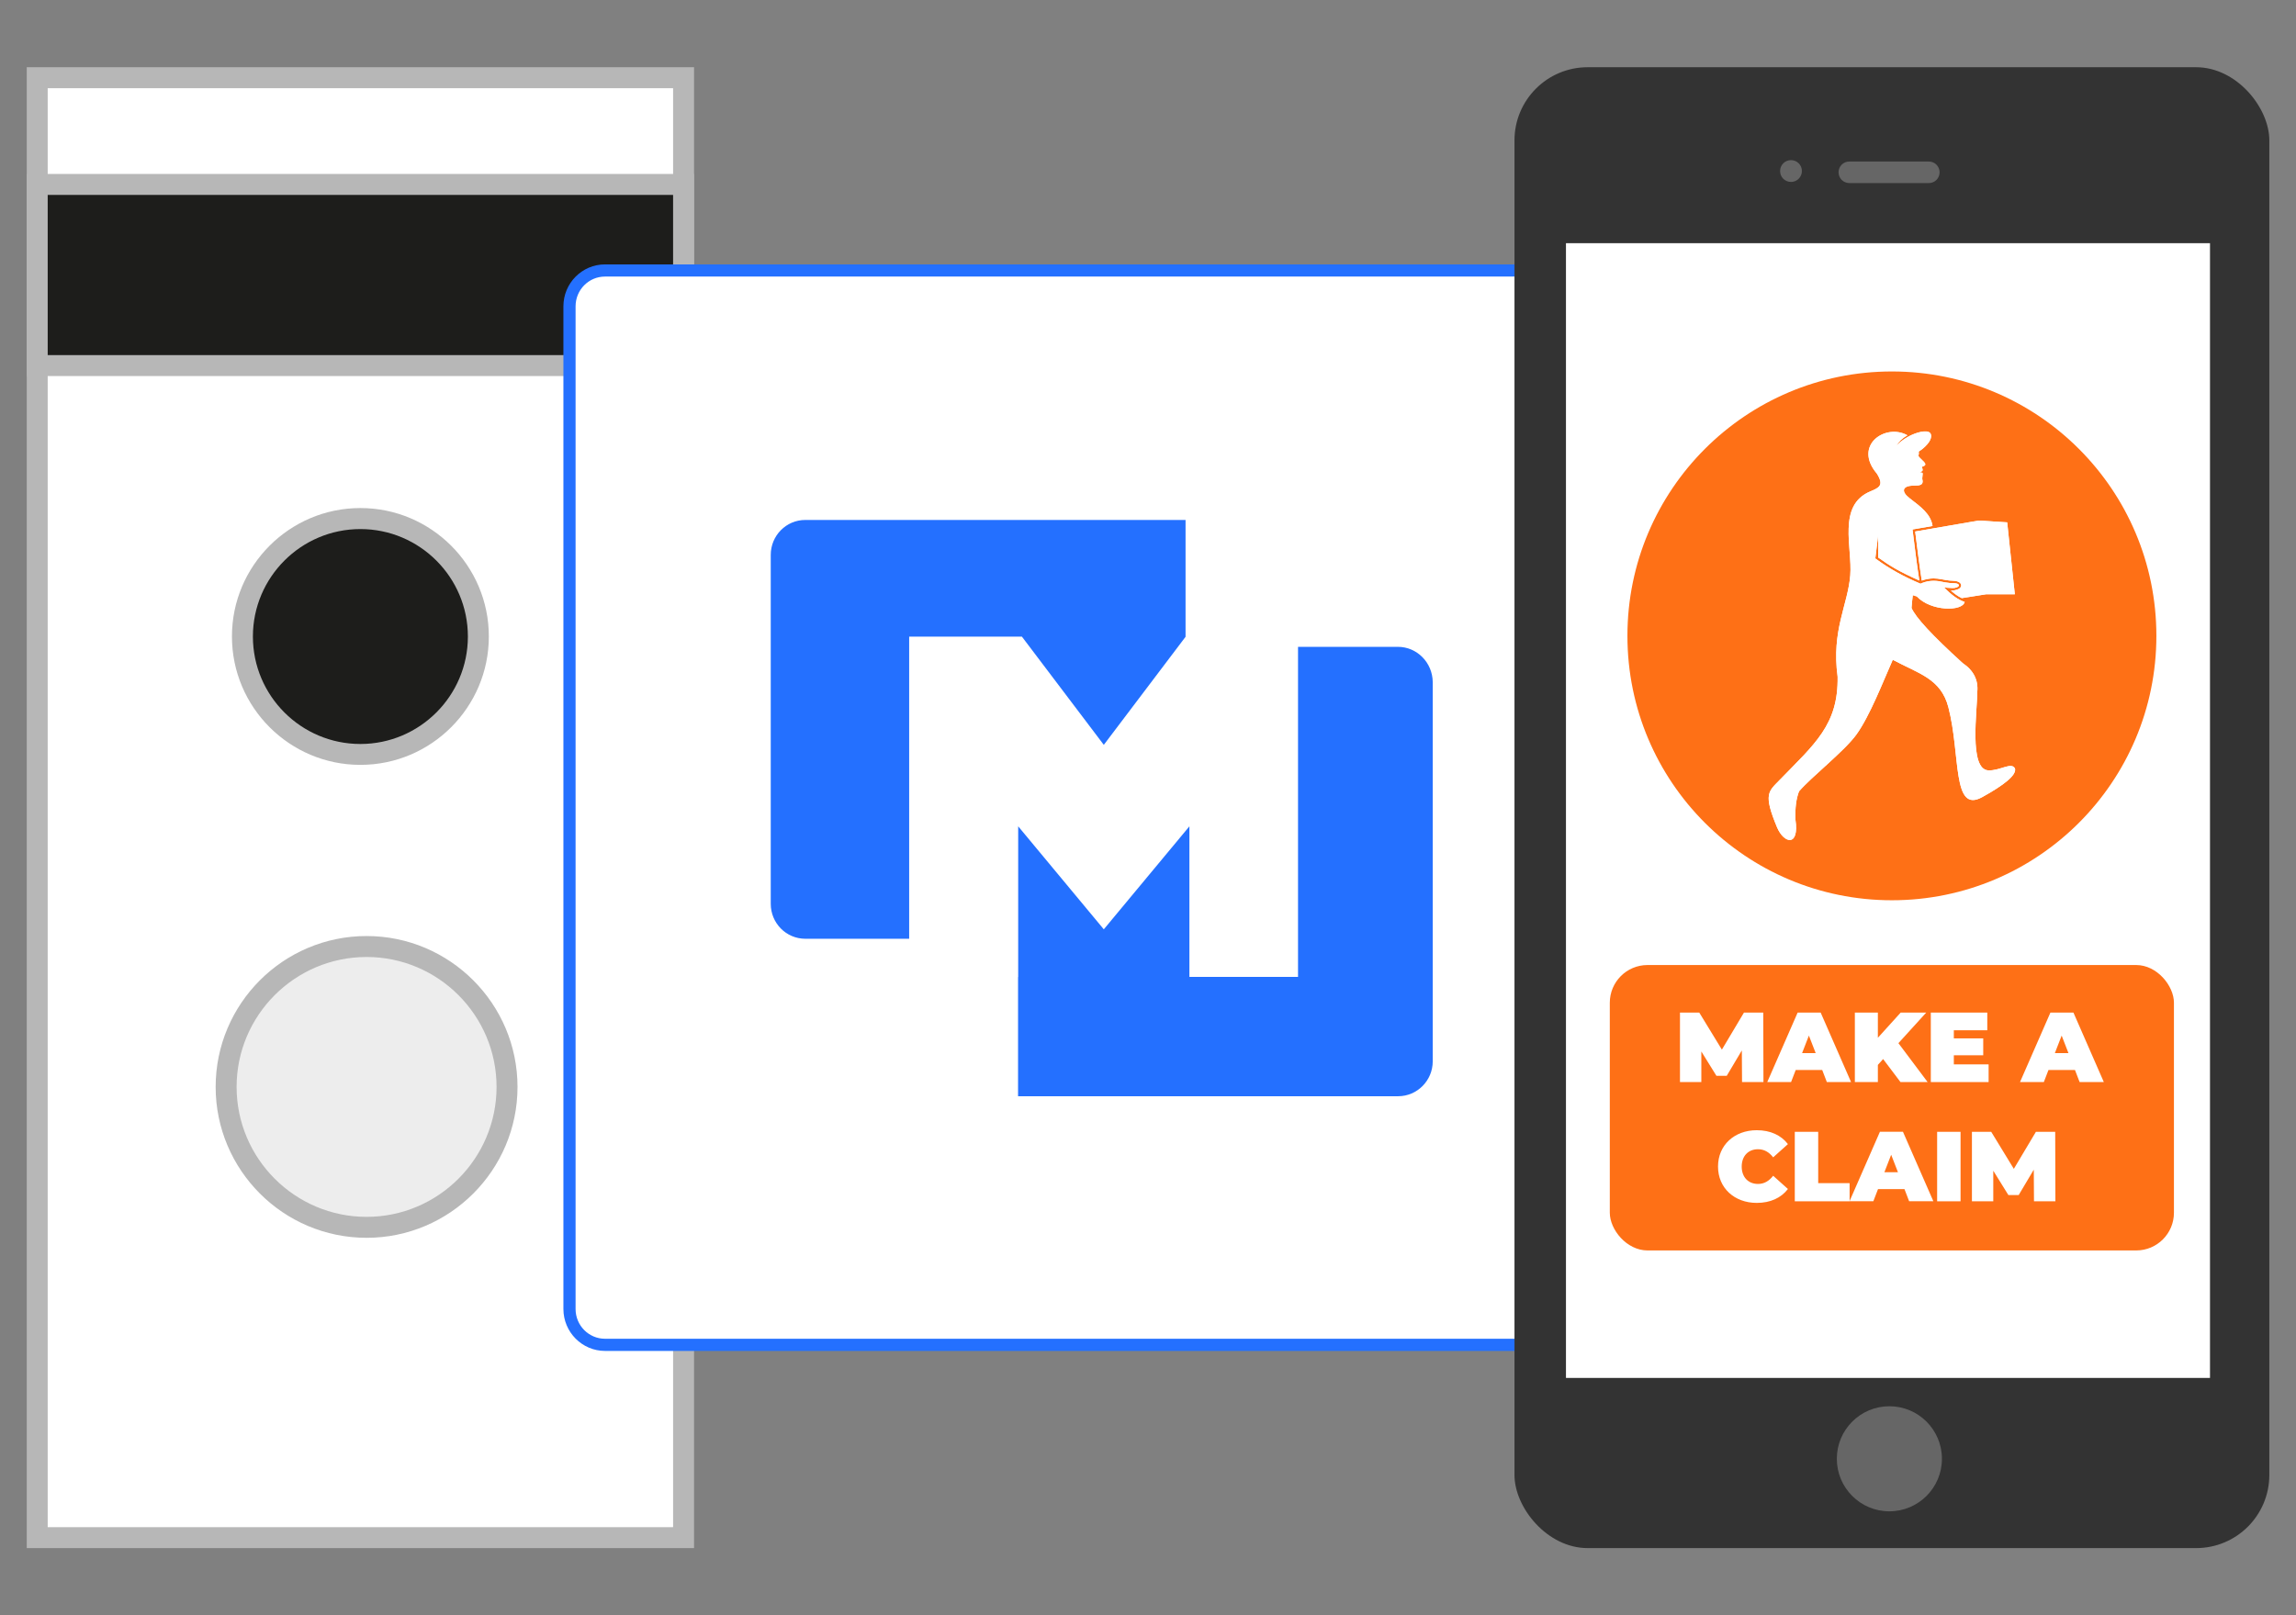
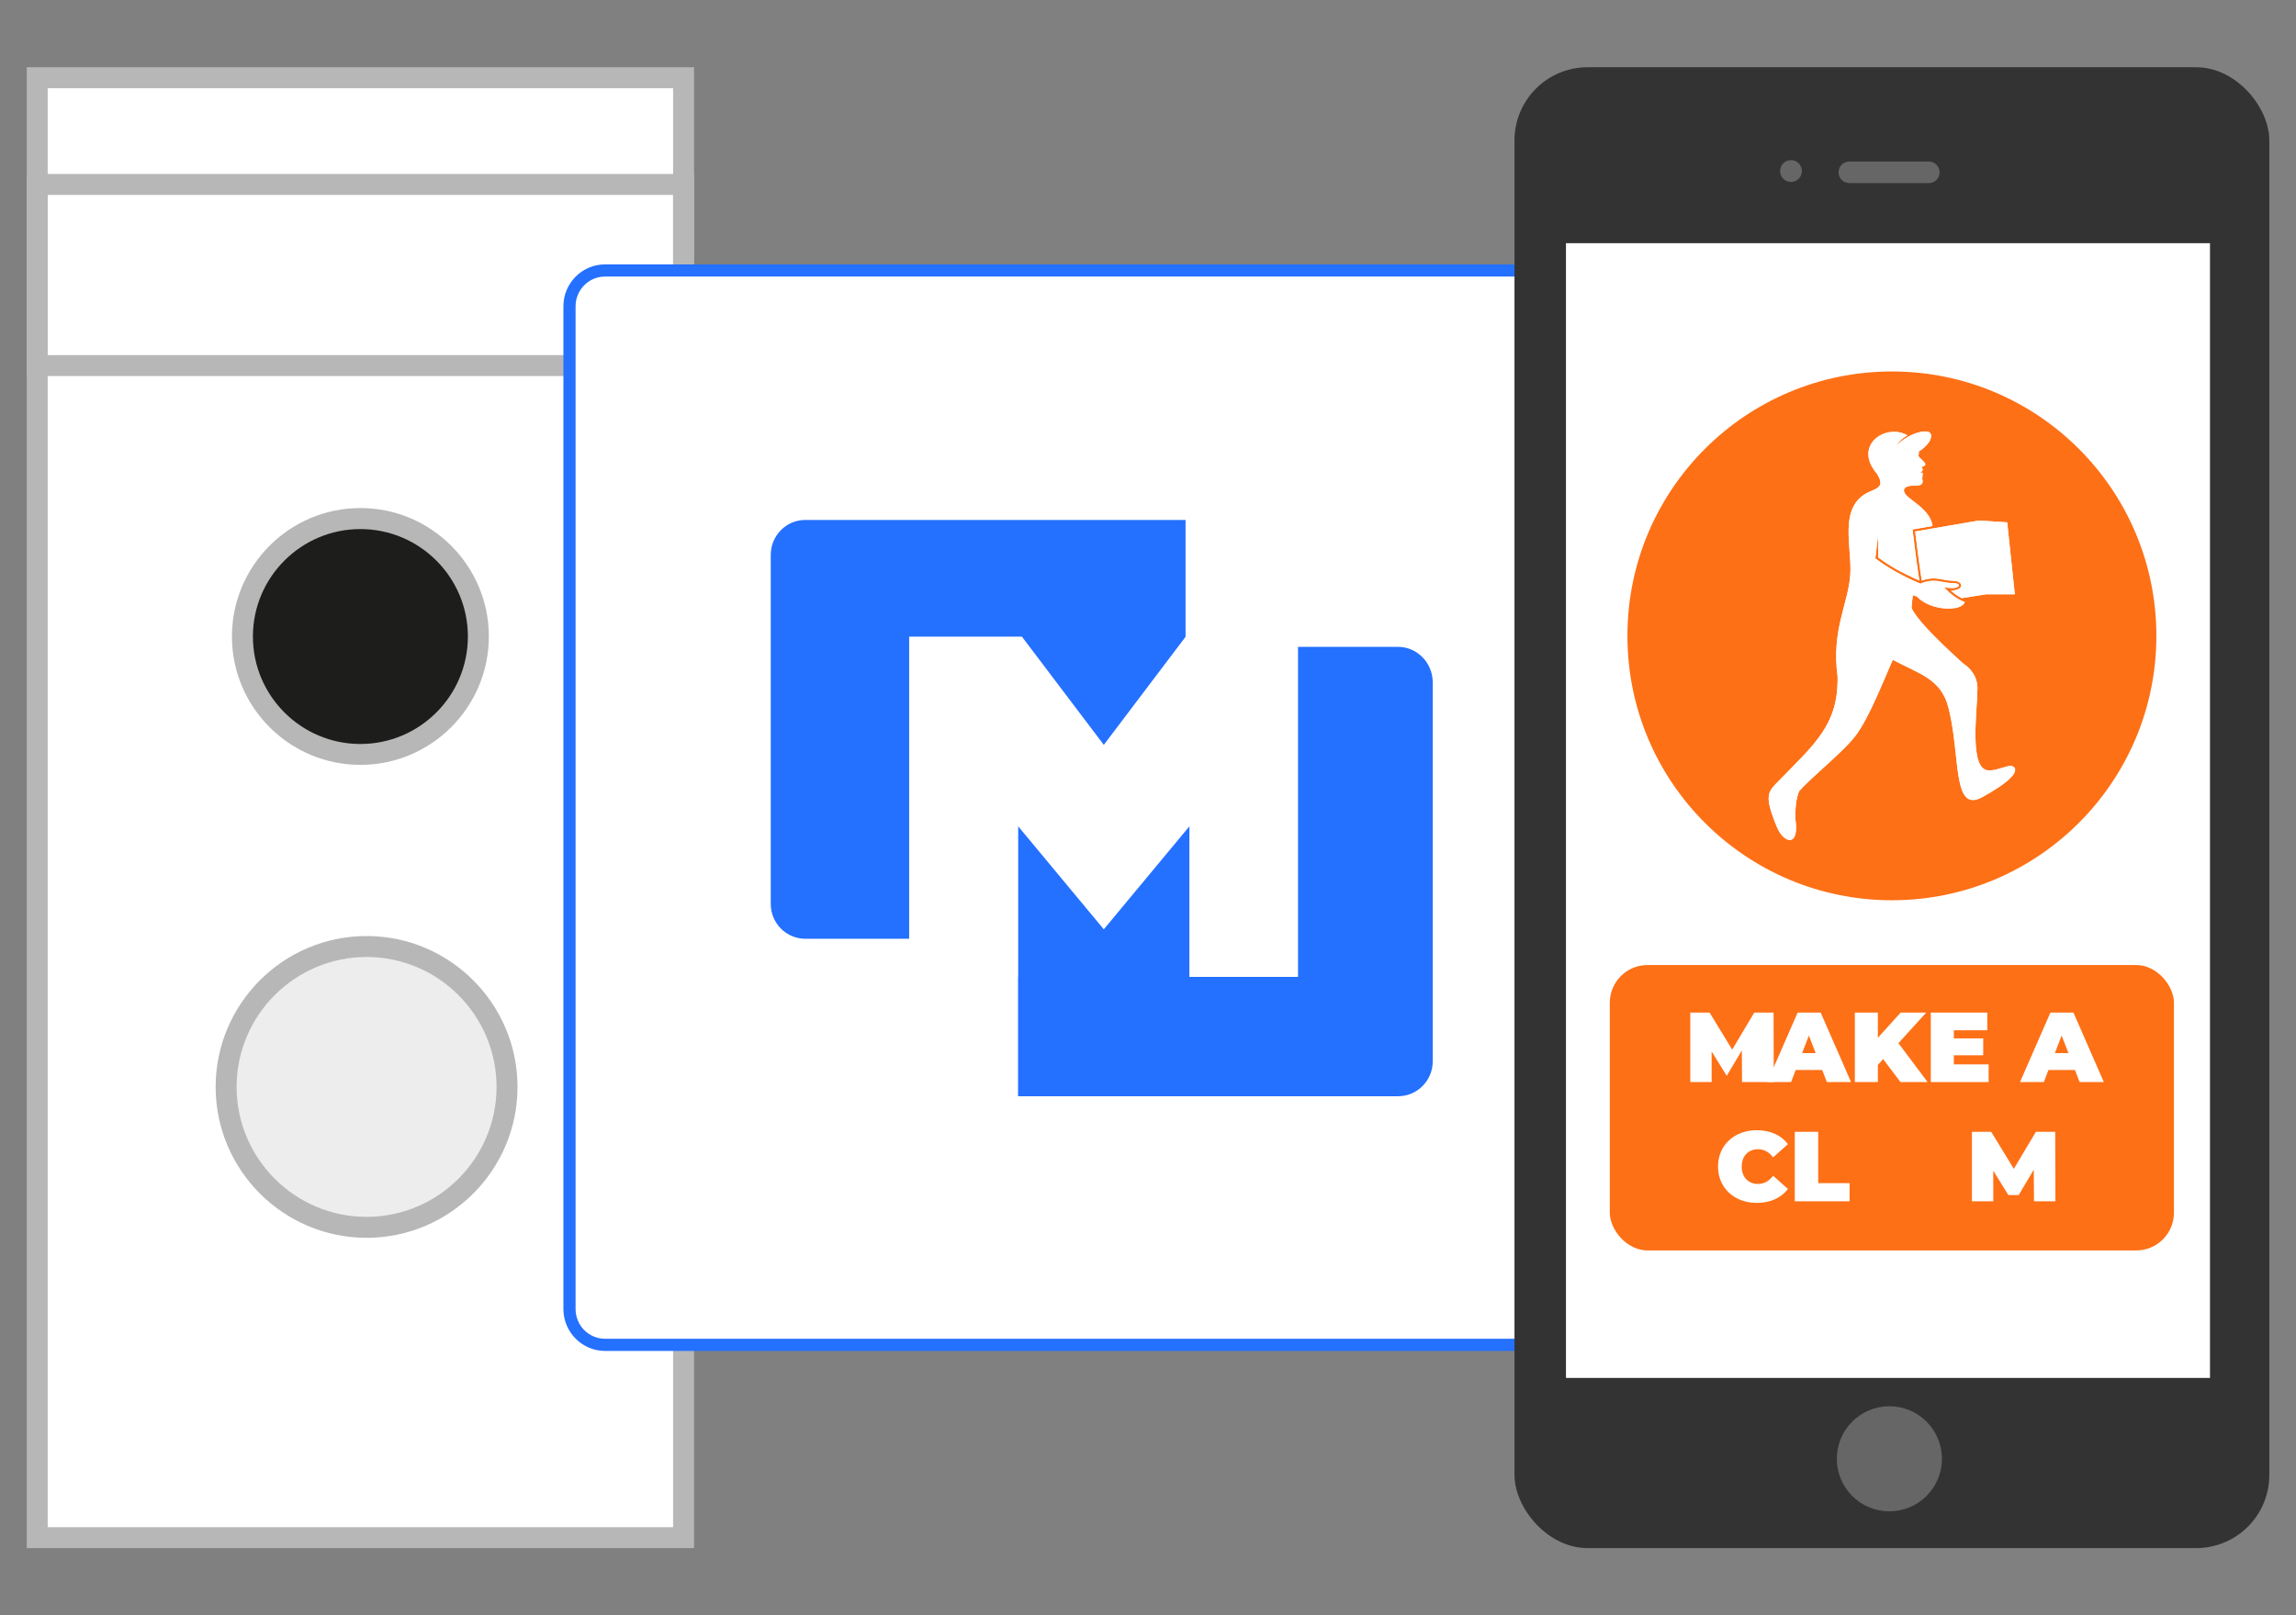
<svg xmlns="http://www.w3.org/2000/svg" id="a" viewBox="0 0 345.17 242.91">
  <rect x="0" y="0" width="345.17" height="242.91" fill="#808080" stroke="none" />
  <defs>
    <style>.c{clip-rule:evenodd;}.c,.d,.e{fill:#fff;}.f{fill:#f68c24;}.g{fill:#ededed;}.h{fill:#fe7016;}.i{fill:#b7b7b7;}.j{fill:#666;}.k{fill:#333;}.l{fill:#2470ff;}.m{fill:#1d1d1b;}.e{fill-rule:evenodd;}.n{clip-path:url(#b);}</style>
    <clipPath id="b">
      <path class="c" d="M294.9,89.95l3.66-.58h4.34l-1.15-10.82-4.28-.27-6.54,1.13h0l-3.01,.52c.31,2.46,.61,4.93,.99,7.38,.57-.22,1.16-.32,1.77-.33,.82,0,1.57,.23,2.38,.32,.37,.04,1.3-.03,1.65,.41,.27,.34,.07,.69-.28,.87-.34,.17-.83,.24-1.14,.23,.49,.44,1.04,.85,1.62,1.13m-9.83-22.9c.36-.62,.91-1.15,1.67-1.58-3.24-1.85-8.23,1.48-4.59,5.76,1.11,1.77,.35,2.12-.97,2.67-5.02,2.08-2.69,8.49-3.03,12.63-.36,4.47-2.85,8.25-1.9,15.24,.12,7.23-3.43,10.09-8.71,15.53-1.7,1.76-2.49,2.09-.4,7.11,1.03,2.47,3.38,3.01,2.77-1.14-.07-1.73,.11-3.15,.54-4.26,1.9-2.2,6.85-6.07,8.64-8.56,2.03-2.83,3.99-7.94,5.45-11.22,3.94,2.1,7.24,2.84,8.36,7.13,1.87,7.18,.53,16.05,5.09,13.52,3.31-1.83,5.15-3.3,4.93-4.28-.49-1.07-2.26,.34-4.01,.26-2.97-.14-1.65-9.09-1.67-11.75,.19-1.82-.55-3.29-2.2-4.39-4.54-4.13-7.1-6.89-7.68-8.29,.05-.67,.12-1.3,.19-1.91,.19,.02,.4,.15,.59,.17,2.13,2.29,6.89,2.29,7.21,.84-.97-.31-2-1.04-3.1-2.19,.56,.09,.99,.08,1.3,.1,.42,.02,.92-.17,.93-.39,.02-.42-1.08-.34-1.31-.36-.45-.04-1.02-.14-1.7-.28-.98-.14-1.9-.02-2.76,.38-2.43-1.02-4.67-2.23-6.79-3.8,.14-1.17,.28-2.34,.43-3.51,0,3.22,0,3.37,0,3.37,1.84,1.3,3.02,2.04,6.18,3.46-.4-2.6-.69-5.07-1.02-7.68l3.01-.52c-.26-1.81-1.79-2.9-3.44-4.17-1.31-1-1.15-1.9,.63-1.9,.92,0,1.41-.1,1.31-.79-.15-.38,.13-1.05-.04-1.14-.1-.05-.34-.04-.4-.05,.17-.04,.34-.18,.41-.25,.1-.1,0-.39-.08-.59,.56-.19,.68-.35,.31-.76-1.26-1.21-.65-.66-.78-1.54,.53-.31,1.62-1.22,1.82-2.01,.34-1.37-1.26-1.11-2.4-.69-1,.37-2.07,1.05-2.77,1.81Z" />
    </clipPath>
  </defs>
  <g>
    <rect class="d" x="5.59" y="11.68" width="97.17" height="219.54" />
    <path class="i" d="M104.34,232.8H4.02V10.11H104.34V232.8Zm-97.17-3.15H101.19V13.26H7.17V229.65Z" />
  </g>
  <g>
    <path class="g" d="M76.22,163.45c0,11.66-9.45,21.11-21.11,21.11s-21.11-9.45-21.11-21.11,9.45-21.11,21.11-21.11,21.11,9.45,21.11,21.11Z" />
    <path class="i" d="M55.11,186.14c-12.51,0-22.69-10.18-22.69-22.69s10.18-22.69,22.69-22.69,22.69,10.18,22.69,22.69-10.18,22.69-22.69,22.69Zm0-42.23c-10.77,0-19.54,8.77-19.54,19.54s8.77,19.54,19.54,19.54,19.54-8.77,19.54-19.54-8.77-19.54-19.54-19.54Z" />
  </g>
  <g>
-     <rect class="m" x="5.59" y="27.74" width="97.17" height="27.23" />
    <path class="i" d="M104.34,56.55H4.02V26.16H104.34v30.38ZM7.17,53.4H101.19V29.31H7.17v24.08Z" />
  </g>
  <g>
    <circle class="m" cx="54.18" cy="95.71" r="17.73" />
    <path class="i" d="M54.18,115.02c-10.65,0-19.31-8.66-19.31-19.31s8.66-19.31,19.31-19.31,19.31,8.66,19.31,19.31-8.66,19.31-19.31,19.31Zm0-35.46c-8.91,0-16.16,7.25-16.16,16.16s7.25,16.16,16.16,16.16,16.16-7.25,16.16-16.16-7.25-16.16-16.16-16.16Z" />
  </g>
  <g>
    <path class="d" d="M240.23,202.24H90.95c-2.94,0-5.33-2.41-5.33-5.38V46.06c0-2.97,2.39-5.38,5.33-5.38H240.23c2.94,0,5.33,2.41,5.33,5.38V196.85c0,2.97-2.39,5.38-5.33,5.38" />
    <path class="l" d="M240.23,203.15H90.95c-3.44,0-6.25-2.83-6.25-6.3V46.06c0-3.47,2.8-6.3,6.25-6.3H240.23c3.44,0,6.25,2.83,6.25,6.3V196.85c0,3.47-2.8,6.3-6.25,6.3ZM90.95,41.59c-2.44,0-4.42,2-4.42,4.47V196.85c0,2.47,1.98,4.47,4.42,4.47H240.23c2.44,0,4.42-2.01,4.42-4.47V46.06c0-2.47-1.98-4.47-4.42-4.47H90.95Z" />
    <path class="l" d="M136.7,95.74h16.93l12.31,16.27,12.29-16.25v-17.57h-57.16c-2.88,0-5.2,2.35-5.2,5.26v52.46c0,2.91,2.32,5.26,5.2,5.26h15.61v-45.42h.02Z" />
    <path class="l" d="M210.15,97.27h-15.01v49.63h-16.33v-22.64l-12.87,15.49-12.87-15.49v22.66h-.02v17.93h57.14c2.86,0,5.2-2.35,5.2-5.25v-57.05c-.04-2.91-2.36-5.28-5.24-5.28" />
  </g>
  <g>
    <polygon class="f" points="265.3 212.15 265.22 212.29 265.39 212.29 265.3 212.15" />
    <rect class="k" x="227.68" y="10.11" width="113.48" height="222.69" rx="11" ry="11" />
    <rect class="d" x="235.42" y="36.57" width="96.82" height="170.64" />
    <path class="j" d="M289.97,27.53h-11.95c-.89,0-1.62-.72-1.62-1.62s.72-1.62,1.62-1.62h11.95c.89,0,1.62,.72,1.62,1.62s-.72,1.62-1.62,1.62Z" />
    <path class="j" d="M270.89,25.72c0,.9-.73,1.64-1.64,1.64s-1.64-.73-1.64-1.64,.73-1.64,1.64-1.64,1.64,.73,1.64,1.64Z" />
    <circle class="j" cx="284.04" cy="219.37" r="7.9" />
  </g>
  <rect class="h" x="242.01" y="145.12" width="84.81" height="42.92" rx="5.67" ry="5.67" />
  <circle class="h" cx="284.42" cy="95.62" r="39.76" />
  <g>
-     <path class="d" d="M261.89,162.72l-.03-4.76-2.27,3.82h-1.55l-2.27-3.66v4.6h-3.21v-10.45h2.9l3.4,5.57,3.32-5.57h2.9l.03,10.45h-3.21Z" />
+     <path class="d" d="M261.89,162.72l-.03-4.76-2.27,3.82l-2.27-3.66v4.6h-3.21v-10.45h2.9l3.4,5.57,3.32-5.57h2.9l.03,10.45h-3.21Z" />
    <path class="d" d="M273.93,160.9h-3.97l-.7,1.82h-3.58l4.57-10.45h3.46l4.57,10.45h-3.64l-.7-1.82Zm-.97-2.54l-1.02-2.63-1.02,2.63h2.03Z" />
    <path class="d" d="M283.1,159.26l-.79,.88v2.58h-3.46v-10.45h3.46v3.79l3.43-3.79h3.84l-4.18,4.6,4.39,5.85h-4.08l-2.61-3.46Z" />
    <path class="d" d="M298.96,160.06v2.66h-8.69v-10.45h8.49v2.66h-5.03v1.22h4.42v2.54h-4.42v1.37h5.22Z" />
    <path class="d" d="M311.93,160.9h-3.97l-.7,1.82h-3.58l4.57-10.45h3.46l4.57,10.45h-3.64l-.7-1.82Zm-.97-2.54l-1.02-2.63-1.02,2.63h2.03Z" />
    <path class="d" d="M258.28,175.42c0-3.21,2.46-5.46,5.82-5.46,2.05,0,3.66,.75,4.69,2.09l-2.22,1.99c-.61-.78-1.34-1.22-2.28-1.22-1.46,0-2.45,1.02-2.45,2.61s.99,2.61,2.45,2.61c.94,0,1.67-.45,2.28-1.23l2.22,1.99c-1.03,1.34-2.64,2.09-4.69,2.09-3.36,0-5.82-2.25-5.82-5.46Z" />
    <path class="d" d="M269.82,170.2h3.52v7.72h4.72v2.73h-8.24v-10.45Z" />
-     <path class="d" d="M286.3,178.82h-3.97l-.7,1.82h-3.58l4.57-10.45h3.46l4.57,10.45h-3.64l-.7-1.82Zm-.97-2.54l-1.02-2.63-1.02,2.63h2.03Z" />
-     <path class="d" d="M291.22,170.2h3.52v10.45h-3.52v-10.45Z" />
    <path class="d" d="M305.78,180.65l-.03-4.76-2.27,3.82h-1.55l-2.27-3.66v4.6h-3.21v-10.45h2.9l3.4,5.57,3.32-5.57h2.9l.03,10.45h-3.21Z" />
  </g>
  <g>
    <path class="e" d="M294.9,89.95l3.66-.58h4.34l-1.15-10.82-4.28-.27-6.54,1.13h0l-3.01,.52c.31,2.46,.61,4.93,.99,7.38,.57-.22,1.16-.32,1.77-.33,.82,0,1.57,.23,2.38,.32,.37,.04,1.3-.03,1.65,.41,.27,.34,.07,.69-.28,.87-.34,.17-.83,.24-1.14,.23,.49,.44,1.04,.85,1.62,1.13m-9.83-22.9c.36-.62,.91-1.15,1.67-1.58-3.24-1.85-8.23,1.48-4.59,5.76,1.11,1.77,.35,2.12-.97,2.67-5.02,2.08-2.69,8.49-3.03,12.63-.36,4.47-2.85,8.25-1.9,15.24,.12,7.23-3.43,10.09-8.71,15.53-1.7,1.76-2.49,2.09-.4,7.11,1.03,2.47,3.38,3.01,2.77-1.14-.07-1.73,.11-3.15,.54-4.26,1.9-2.2,6.85-6.07,8.64-8.56,2.03-2.83,3.99-7.94,5.45-11.22,3.94,2.1,7.24,2.84,8.36,7.13,1.87,7.18,.53,16.05,5.09,13.52,3.31-1.83,5.15-3.3,4.93-4.28-.49-1.07-2.26,.34-4.01,.26-2.97-.14-1.65-9.09-1.67-11.75,.19-1.82-.55-3.29-2.2-4.39-4.54-4.13-7.1-6.89-7.68-8.29,.05-.67,.12-1.3,.19-1.91,.19,.02,.4,.15,.59,.17,2.13,2.29,6.89,2.29,7.21,.84-.97-.31-2-1.04-3.1-2.19,.56,.09,.99,.08,1.3,.1,.42,.02,.92-.17,.93-.39,.02-.42-1.08-.34-1.31-.36-.45-.04-1.02-.14-1.7-.28-.98-.14-1.9-.02-2.76,.38-2.43-1.02-4.67-2.23-6.79-3.8,.14-1.17,.28-2.34,.43-3.51,0,3.22,0,3.37,0,3.37,1.84,1.3,3.02,2.04,6.18,3.46-.4-2.6-.69-5.07-1.02-7.68l3.01-.52c-.26-1.81-1.79-2.9-3.44-4.17-1.31-1-1.15-1.9,.63-1.9,.92,0,1.41-.1,1.31-.79-.15-.38,.13-1.05-.04-1.14-.1-.05-.34-.04-.4-.05,.17-.04,.34-.18,.41-.25,.1-.1,0-.39-.08-.59,.56-.19,.68-.35,.31-.76-1.26-1.21-.65-.66-.78-1.54,.53-.31,1.62-1.22,1.82-2.01,.34-1.37-1.26-1.11-2.4-.69-1,.37-2.07,1.05-2.77,1.81Z" />
    <g class="n">
      <rect class="d" x="265.06" y="63.63" width="38.09" height="63.8" />
    </g>
  </g>
</svg>